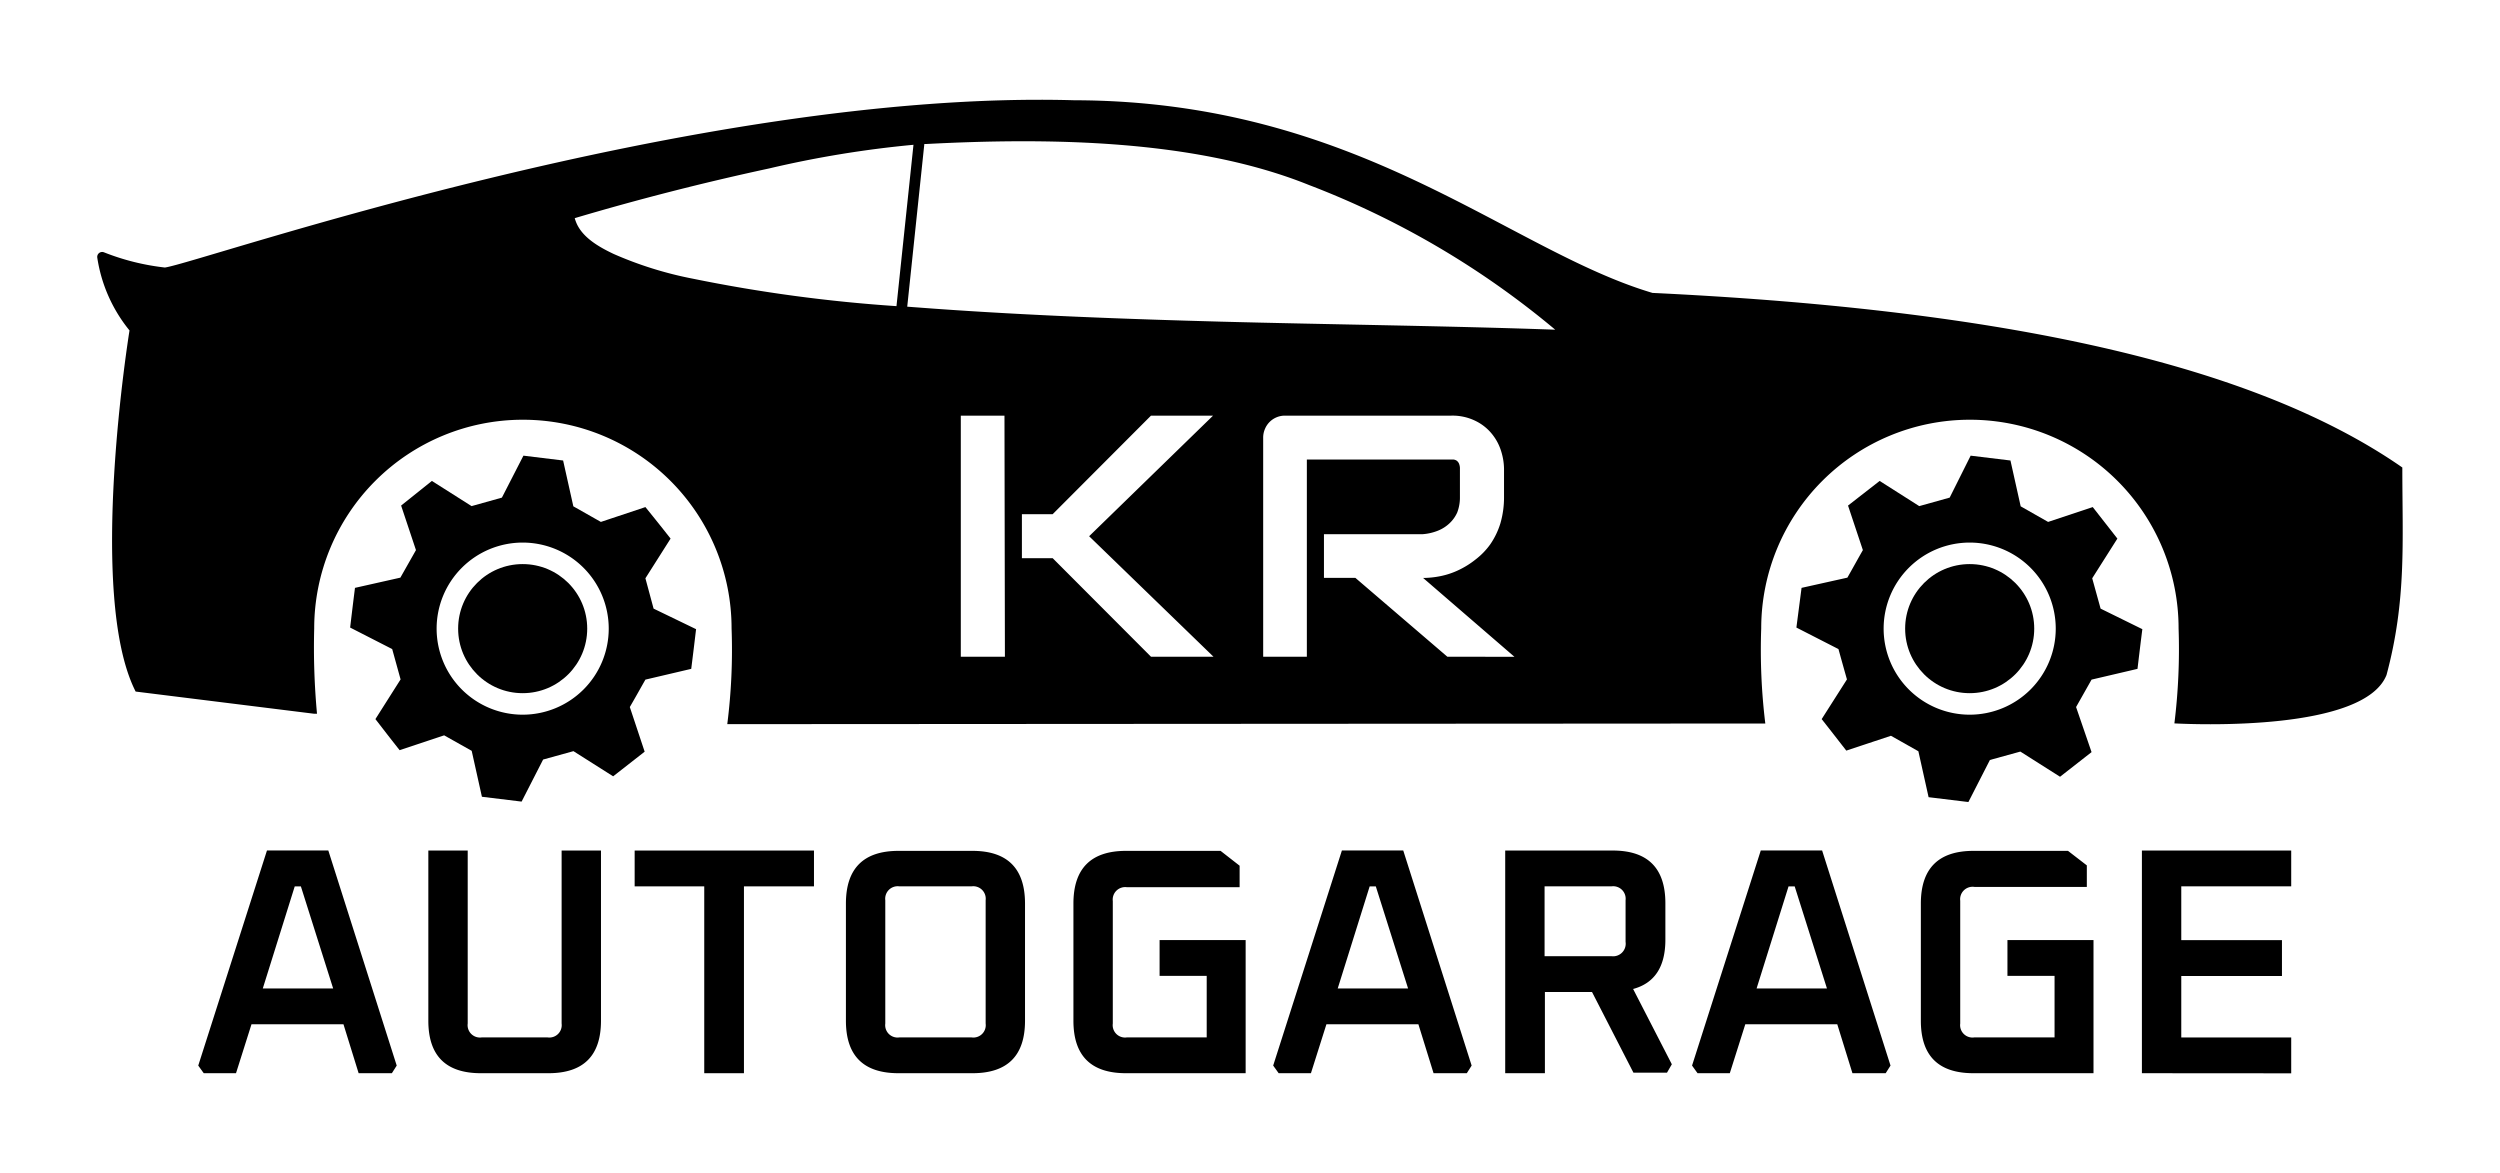
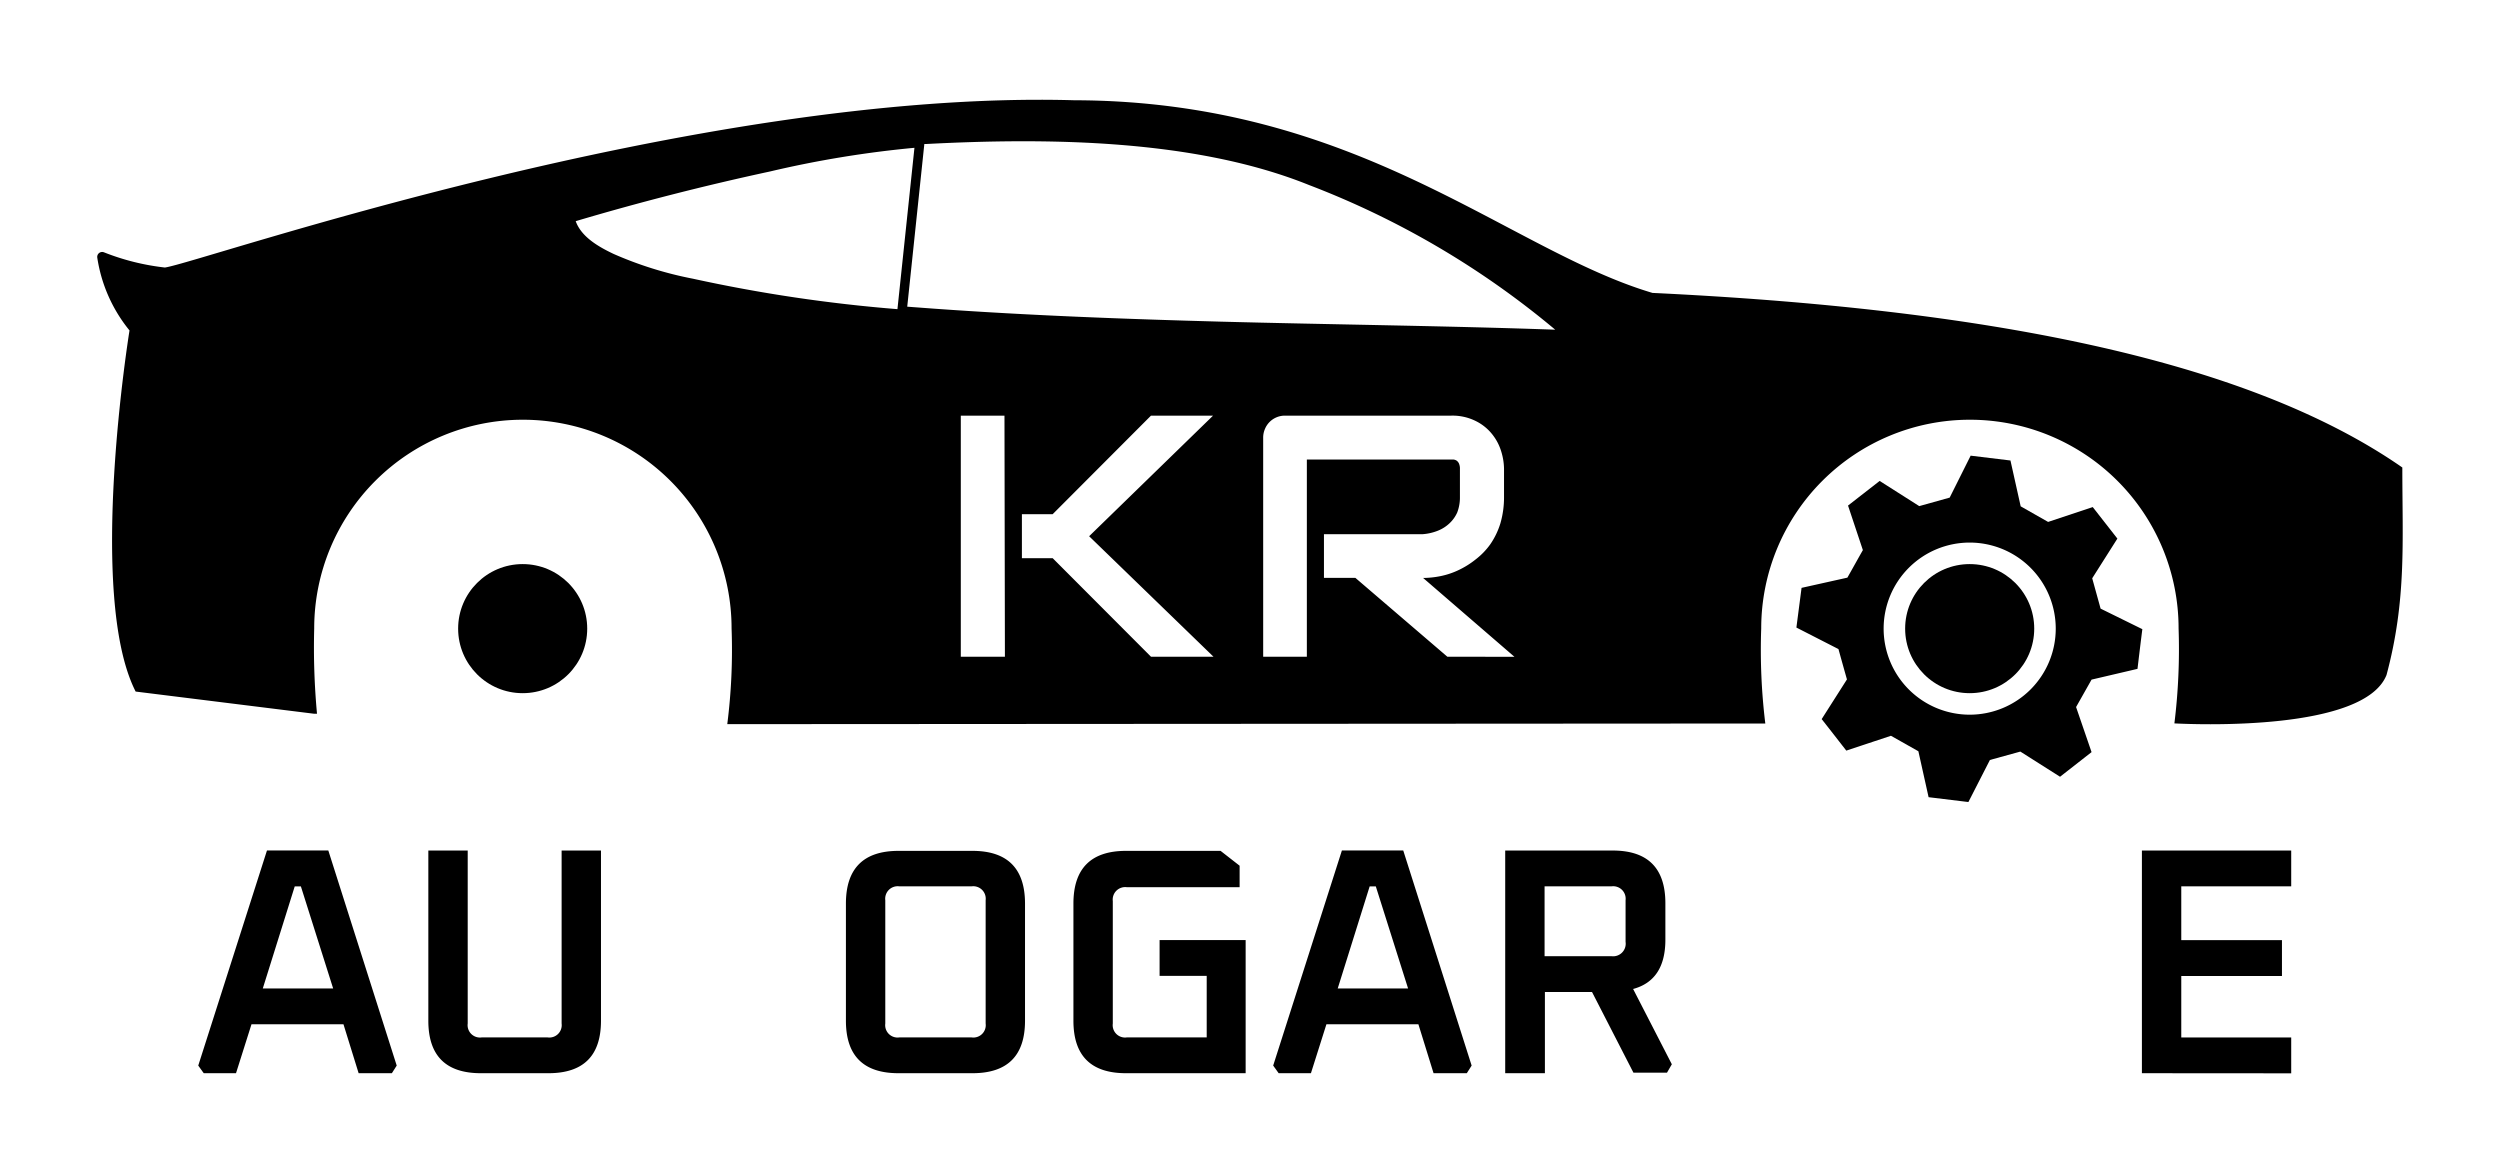
<svg xmlns="http://www.w3.org/2000/svg" viewBox="0 0 232.41 109.05">
  <title>KR Logo</title>
  <g id="Layer_1" data-name="Layer 1">
    <path d="M18.43,99.06l6.39-20h5.7l6.36,20-.45.71H33.34l-1.41-4.55H23.38l-1.44,4.55h-3Zm6-7.17h6.54l-3-9.49h-.57Z" />
    <path d="M39.82,94.89V79.07h3.66V95.15a1.15,1.15,0,0,0,1.32,1.29h6.09a1.15,1.15,0,0,0,1.32-1.29V79.07h3.66V94.89c0,3.26-1.63,4.88-4.89,4.88H44.71C41.45,99.77,39.82,98.15,39.82,94.89Z" />
-     <path d="M59,82.4V79.07H75.67V82.4H69.16V99.77H65.47V82.4Z" />
    <path d="M78.64,94.89V84c0-3.26,1.63-4.9,4.89-4.9H90.4c3.26,0,4.89,1.64,4.89,4.9V94.89c0,3.26-1.63,4.88-4.89,4.88H83.53C80.27,99.77,78.64,98.15,78.64,94.89Zm3.66.26a1.15,1.15,0,0,0,1.32,1.29h6.69a1.15,1.15,0,0,0,1.32-1.29V83.69a1.16,1.16,0,0,0-1.32-1.29H83.62a1.16,1.16,0,0,0-1.32,1.29Z" />
    <path d="M99.79,94.89V84c0-3.26,1.63-4.9,4.89-4.9h8.79l1.77,1.38v2H104.77a1.16,1.16,0,0,0-1.32,1.29V95.15a1.15,1.15,0,0,0,1.32,1.29h7.41V90.72H107.8V87.39h8V99.77H104.68C101.42,99.77,99.79,98.15,99.79,94.89Z" />
    <path d="M118.36,99.06l6.39-20h5.7l6.36,20-.45.71h-3.09l-1.41-4.55h-8.55l-1.44,4.55h-3Zm6-7.17h6.54l-3-9.49h-.57Z" />
    <path d="M139.93,99.77V79.07h10c3.26,0,4.89,1.64,4.89,4.9v3.39q0,3.77-3,4.58l3.6,7-.45.78h-3.12L148,92.22h-4.38v7.55Zm3.66-10.88h6.21a1.17,1.17,0,0,0,1.32-1.33V83.69a1.16,1.16,0,0,0-1.32-1.29h-6.21Z" />
-     <path d="M157.3,99.06l6.39-20h5.7l6.36,20-.45.71h-3.09l-1.41-4.55h-8.55l-1.44,4.55h-3Zm6-7.17h6.54l-3-9.49h-.57Z" />
-     <path d="M178.57,94.89V84c0-3.26,1.63-4.9,4.89-4.9h8.79L194,80.45v2H183.55a1.16,1.16,0,0,0-1.32,1.29V95.15a1.15,1.15,0,0,0,1.32,1.29H191V90.72h-4.38V87.39h8V99.77H183.46C180.2,99.77,178.57,98.15,178.57,94.89Z" />
    <path d="M199.12,99.77V79.07H213V82.4H202.78v5h9.36v3.33h-9.36v5.72H213v3.33Z" />
-     <path d="M60.76,56.58,60,53.76l2.34-3.69C61.18,48.6,61.18,48.6,60,47.14l-4.14,1.38-2.56-1.45-.95-4.26-3.69-.45-2,3.9-2.82.79-3.69-2.34L37.29,47l1.38,4.14L37.22,53.7,33,54.65c-.23,1.84-.23,1.85-.45,3.69l3.91,2,.78,2.82-2.34,3.69C36,68.27,36,68.28,37.15,69.74l4.14-1.38,2.56,1.44.95,4.27,3.69.45,2-3.91,2.82-.78L57,72.17l2.93-2.29-1.38-4.15c.58-1,.87-1.53,1.45-2.55l4.26-1c.23-1.84.23-1.85.45-3.69ZM48.59,66.44a8,8,0,1,1,8-8A8,8,0,0,1,48.59,66.44Z" />
    <circle cx="48.59" cy="58.44" r="6" />
    <path d="M195.28,56.58l-.78-2.82,2.34-3.69-2.29-2.93-4.15,1.38-2.55-1.45-.95-4.26-3.7-.45-1.95,3.9-2.83.79-3.68-2.34L171.8,47l1.38,4.14c-.57,1-.86,1.54-1.44,2.56l-4.26.95L167,58.34l3.91,2c.31,1.12.47,1.69.79,2.82l-2.35,3.69c1.15,1.46,1.15,1.47,2.29,2.93l4.15-1.38,2.55,1.44.95,4.27,3.7.45,2-3.91,2.83-.78,3.69,2.34,2.93-2.29L193,65.73l1.44-2.55,4.27-1c.22-1.84.22-1.85.45-3.69Zm-12.17,9.86a8,8,0,1,1,8-8A8,8,0,0,1,183.11,66.44Z" />
    <circle cx="183.11" cy="58.44" r="6" />
-     <path d="M223.33,43.46c-14.69-10.22-39.45-14.78-69.71-16.23-13.49-4-27.33-17.86-53.77-17.91-35.24-1-81.31,15.11-84.52,15.55a22,22,0,0,1-5.68-1.42.46.46,0,0,0-.61.48,14,14,0,0,0,3,6.79s-4,24.59.57,33.57l16.57,2.06.29,0a67,67,0,0,1-.26-7.93,19.4,19.4,0,1,1,38.8,0,54.67,54.67,0,0,1-.4,8.9l96.5-.06a56.37,56.37,0,0,1-.38-8.84,19.4,19.4,0,1,1,38.8,0,56.23,56.23,0,0,1-.39,8.83c2.14.11,17.65.72,19.72-4.5C223.73,55.78,223.33,50.37,223.33,43.46ZM64.42,25.91a34.62,34.62,0,0,1-7.37-2.3c-1.35-.64-3-1.56-3.53-3.05a2.22,2.22,0,0,1-.09-.28c6-1.78,12-3.31,18.07-4.62a98.28,98.28,0,0,1,13.42-2.2l-1.58,15A141.41,141.41,0,0,1,64.42,25.91Zm29,35.14H89.32V38.64h4.06Zm19.39,0H107l-9.14-9.16H95V47.8h2.86L107,38.64h5.77L101.25,49.85Zm21.74,0L126,53.72h-2.92V49.66h9.18a4.71,4.71,0,0,0,1.4-.32,3.39,3.39,0,0,0,1.1-.7,3.09,3.09,0,0,0,.71-1,3.87,3.87,0,0,0,.25-1.42V43.61a1.18,1.18,0,0,0-.09-.52.67.67,0,0,0-.22-.27.73.73,0,0,0-.28-.1H121.49V61.05h-4.06V40.69a2,2,0,0,1,.16-.8,2,2,0,0,1,1.07-1.09,2,2,0,0,1,.82-.16H134.9a4.84,4.84,0,0,1,2.29.5,4.47,4.47,0,0,1,1.53,1.23,4.74,4.74,0,0,1,.84,1.6,5.68,5.68,0,0,1,.26,1.61v2.59a8.62,8.62,0,0,1-.34,2.49,7.06,7.06,0,0,1-.93,1.93A6.62,6.62,0,0,1,137.19,52a8,8,0,0,1-1.6,1,7.21,7.21,0,0,1-1.68.56,8.57,8.57,0,0,1-1.61.17l8.49,7.33ZM113.44,29.9c-8.85-.24-17.71-.57-26.54-1.2l-2.56-.19,1.59-15.12h.13c11.24-.59,25-.48,35.63,3.81a80.2,80.2,0,0,1,22.89,13.45C134.87,30.3,123.15,30.16,113.44,29.9Z" />
+     <path d="M223.33,43.46c-14.69-10.22-39.45-14.78-69.71-16.23-13.49-4-27.33-17.86-53.77-17.91-35.24-1-81.31,15.11-84.52,15.55a22,22,0,0,1-5.68-1.42.46.46,0,0,0-.61.48,14,14,0,0,0,3,6.79s-4,24.59.57,33.57l16.57,2.06.29,0a67,67,0,0,1-.26-7.93,19.4,19.4,0,1,1,38.8,0,54.67,54.67,0,0,1-.4,8.9l96.5-.06a56.37,56.37,0,0,1-.38-8.84,19.4,19.4,0,1,1,38.8,0,56.23,56.23,0,0,1-.39,8.83c2.14.11,17.65.72,19.72-4.5C223.73,55.78,223.33,50.37,223.33,43.46ZM64.42,25.91a34.62,34.62,0,0,1-7.37-2.3c-1.35-.64-3-1.56-3.53-3.05c6-1.78,12-3.31,18.07-4.62a98.28,98.28,0,0,1,13.42-2.2l-1.58,15A141.41,141.41,0,0,1,64.42,25.91Zm29,35.14H89.32V38.64h4.06Zm19.39,0H107l-9.14-9.16H95V47.8h2.86L107,38.64h5.77L101.25,49.85Zm21.74,0L126,53.72h-2.92V49.66h9.18a4.71,4.71,0,0,0,1.4-.32,3.39,3.39,0,0,0,1.1-.7,3.09,3.09,0,0,0,.71-1,3.87,3.87,0,0,0,.25-1.42V43.61a1.18,1.18,0,0,0-.09-.52.67.67,0,0,0-.22-.27.73.73,0,0,0-.28-.1H121.49V61.05h-4.06V40.69a2,2,0,0,1,.16-.8,2,2,0,0,1,1.07-1.09,2,2,0,0,1,.82-.16H134.9a4.84,4.84,0,0,1,2.29.5,4.47,4.47,0,0,1,1.53,1.23,4.74,4.74,0,0,1,.84,1.6,5.68,5.68,0,0,1,.26,1.61v2.59a8.62,8.62,0,0,1-.34,2.49,7.06,7.06,0,0,1-.93,1.93A6.62,6.62,0,0,1,137.19,52a8,8,0,0,1-1.6,1,7.21,7.21,0,0,1-1.68.56,8.57,8.57,0,0,1-1.61.17l8.49,7.33ZM113.44,29.9c-8.85-.24-17.71-.57-26.54-1.2l-2.56-.19,1.59-15.12h.13c11.24-.59,25-.48,35.63,3.81a80.2,80.2,0,0,1,22.89,13.45C134.87,30.3,123.15,30.16,113.44,29.9Z" />
  </g>
</svg>